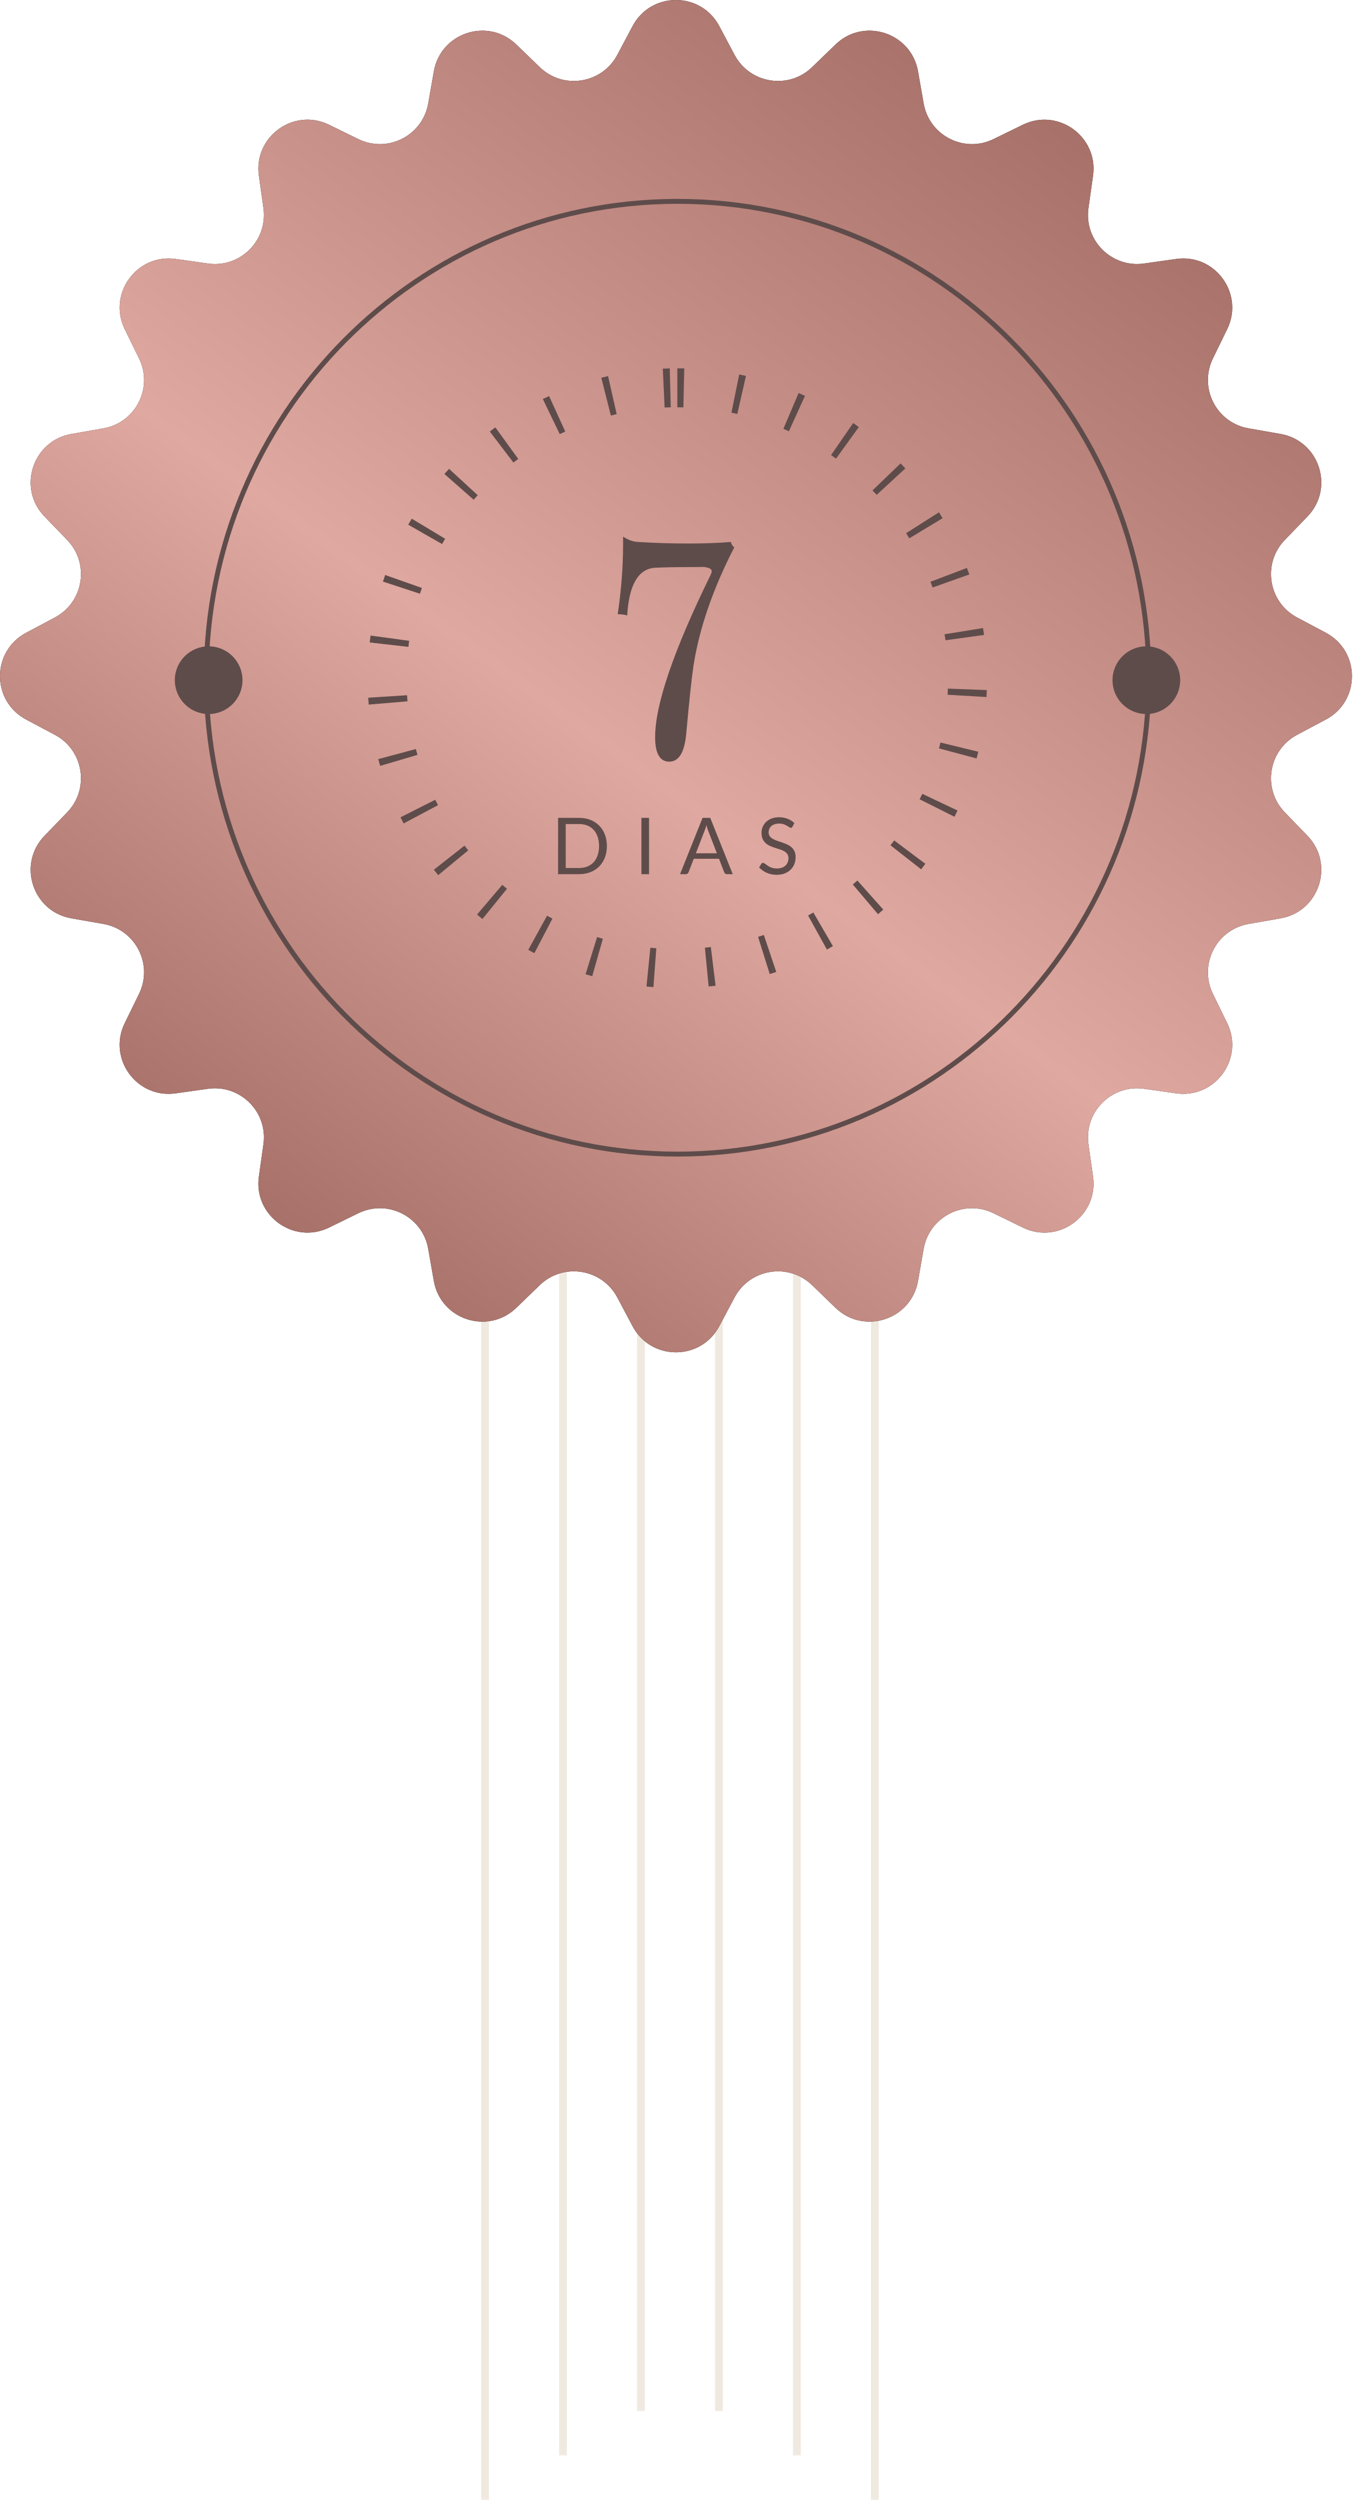
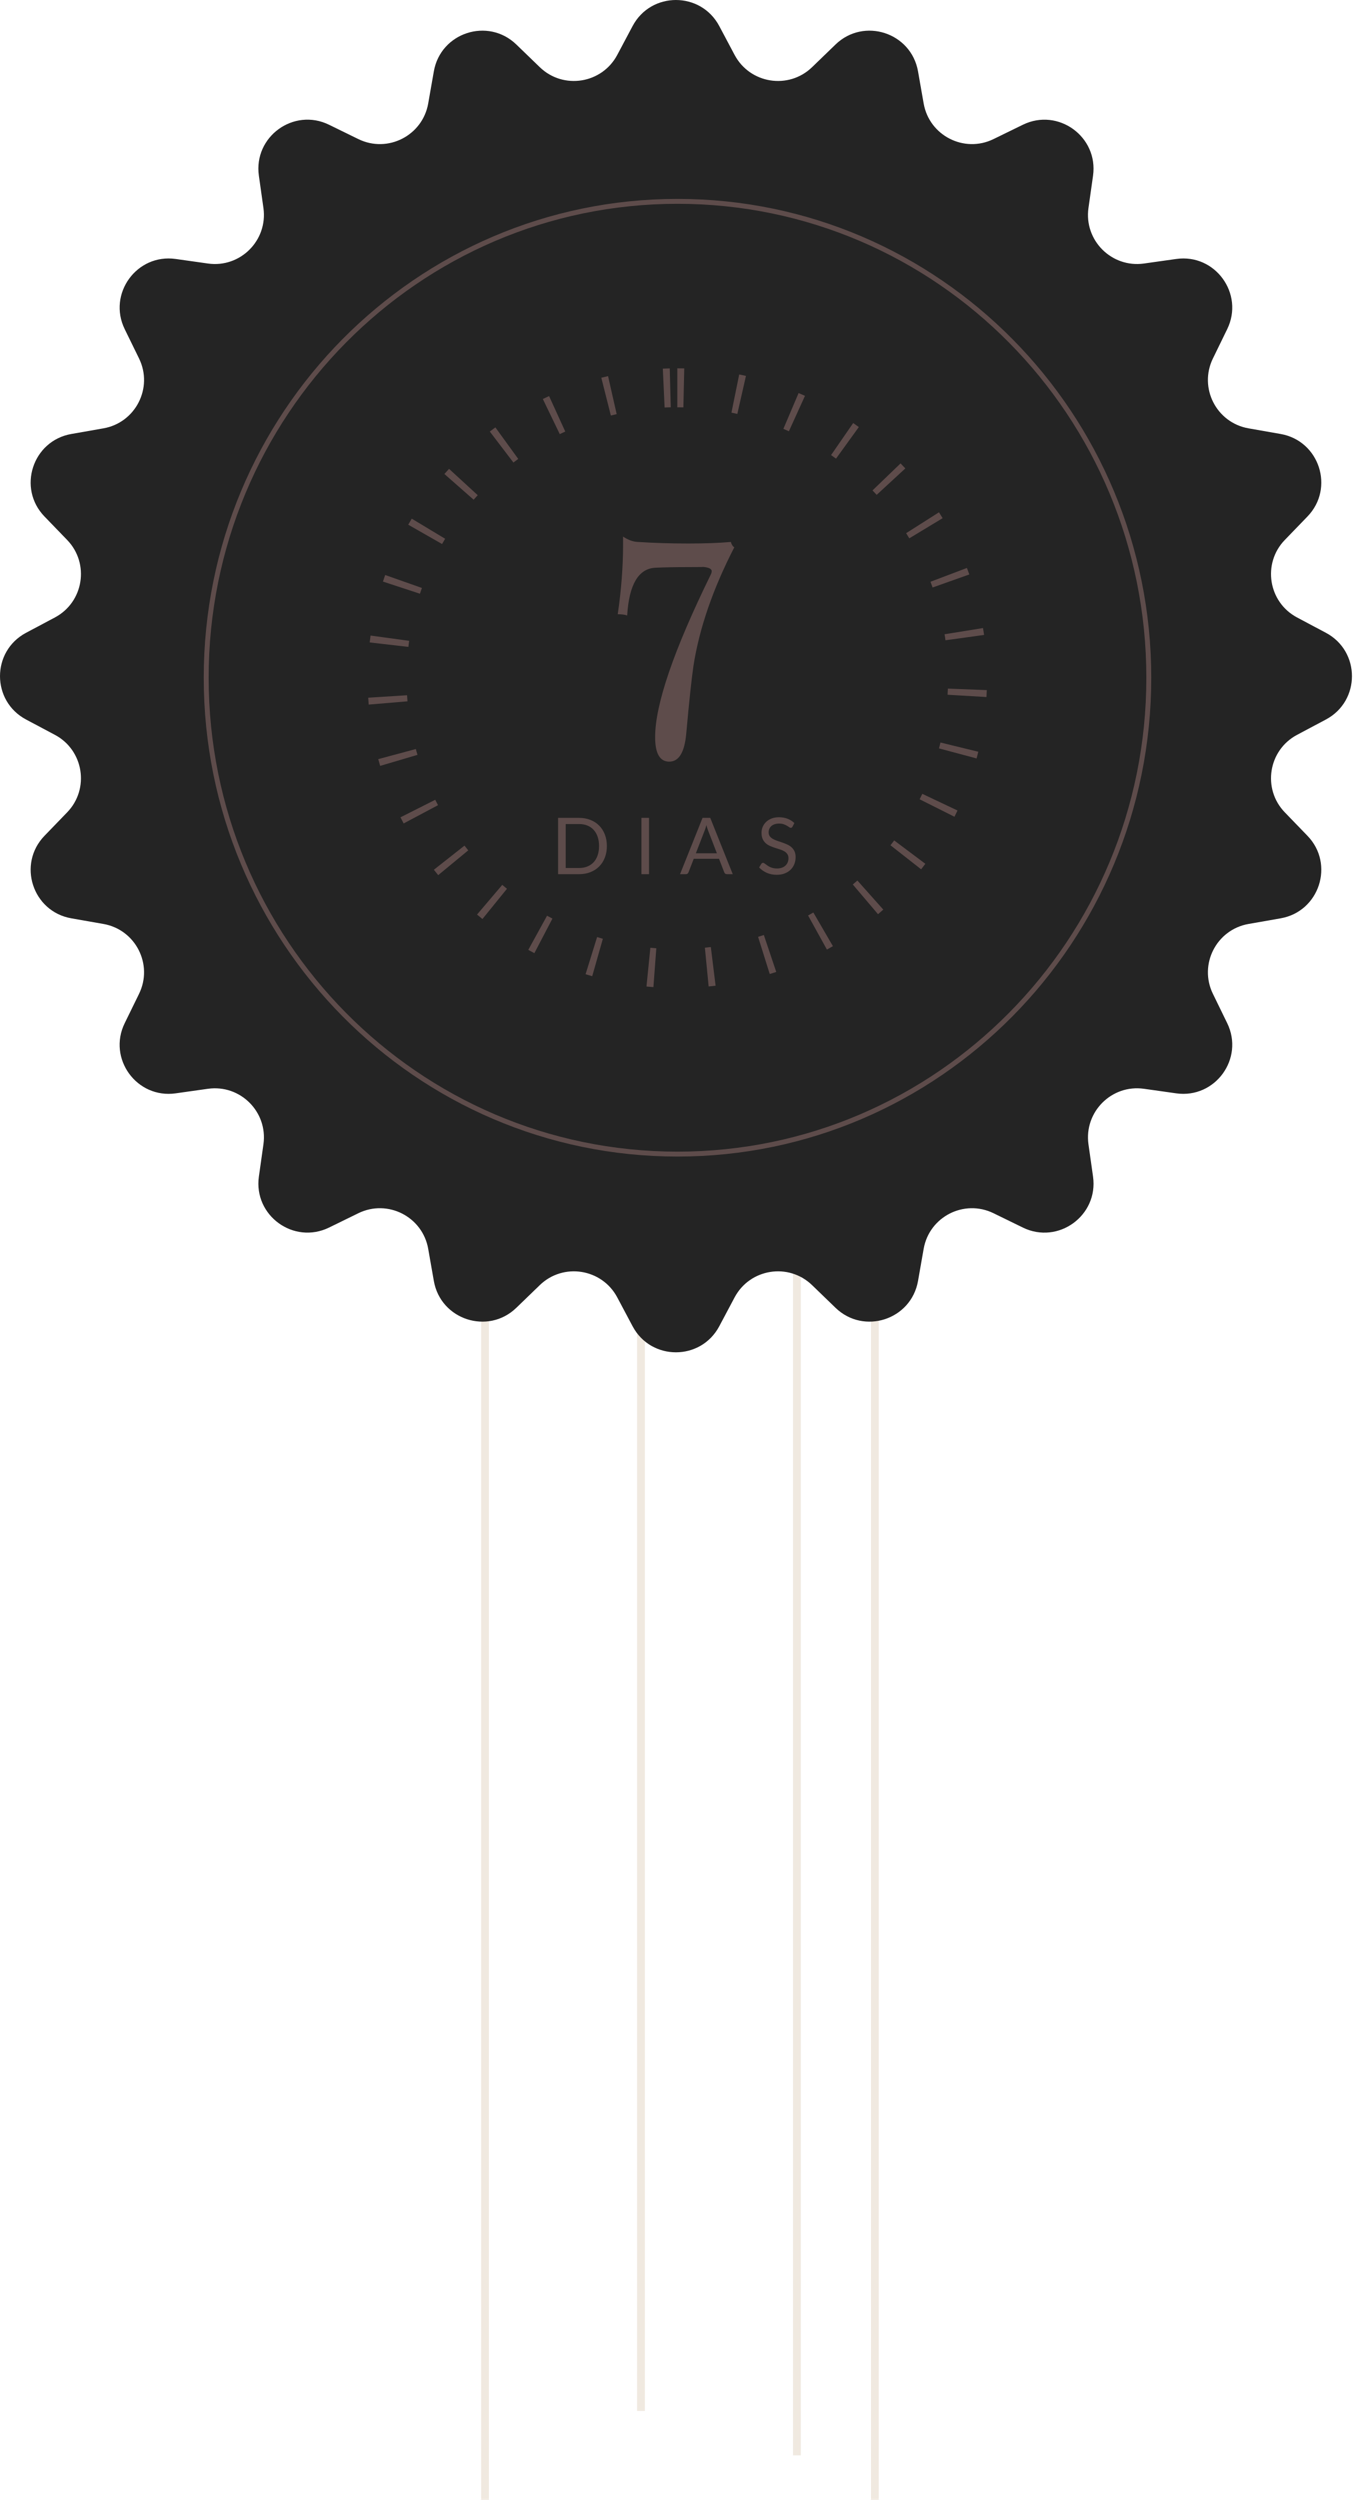
<svg xmlns="http://www.w3.org/2000/svg" width="276" height="509" viewBox="0 0 276 509" fill="none">
  <rect x="98" y="55" width="1.588" height="454" fill="#F0E9E0" />
-   <rect x="113.882" y="55" width="1.588" height="444.962" fill="#F0E9E0" />
  <rect x="129.765" y="55" width="1.588" height="435.923" fill="#F0E9E0" />
-   <rect x="145.647" y="55" width="1.588" height="435.923" fill="#F0E9E0" />
  <rect x="161.529" y="55" width="1.588" height="444.962" fill="#F0E9E0" />
  <rect x="177.412" y="55" width="1.588" height="454" fill="#F0E9E0" />
  <path d="M128.85 5.31C132.61 -1.77 142.75 -1.77 146.51 5.31L149.63 11.18C152.75 17.05 160.63 18.3 165.41 13.68L170.19 9.06C175.95 3.49 185.6 6.63 186.99 14.52L188.14 21.07C189.29 27.62 196.4 31.24 202.37 28.32L208.35 25.4C215.55 21.89 223.75 27.85 222.64 35.78L221.71 42.36C220.78 48.94 226.42 54.58 233.01 53.66L239.59 52.73C247.52 51.61 253.48 59.82 249.97 67.02L247.06 72.99C244.14 78.97 247.76 86.07 254.31 87.22L260.86 88.37C268.75 89.76 271.89 99.4 266.32 105.17L261.7 109.95C257.08 114.73 258.33 122.61 264.2 125.73L270.07 128.85C277.15 132.61 277.15 142.75 270.07 146.51L264.2 149.63C258.33 152.75 257.08 160.63 261.7 165.41L266.32 170.19C271.89 175.95 268.75 185.6 260.86 186.99L254.31 188.14C247.76 189.29 244.14 196.4 247.06 202.37L249.97 208.34C253.48 215.54 247.53 223.74 239.59 222.63L233.01 221.7C226.43 220.77 220.79 226.41 221.71 233L222.64 239.58C223.76 247.51 215.55 253.48 208.35 249.96L202.37 247.04C196.39 244.12 189.29 247.74 188.14 254.29L186.99 260.84C185.6 268.73 175.96 271.87 170.19 266.3L165.41 261.68C160.63 257.06 152.75 258.31 149.63 264.18L146.51 270.05C142.75 277.13 132.61 277.13 128.85 270.05L125.73 264.18C122.61 258.31 114.73 257.06 109.95 261.68L105.17 266.3C99.41 271.87 89.76 268.73 88.37 260.84L87.22 254.29C86.07 247.74 78.96 244.12 72.99 247.04L67.02 249.96C59.82 253.47 51.62 247.51 52.73 239.58L53.66 233C54.59 226.42 48.95 220.78 42.36 221.7L35.78 222.63C27.84 223.75 21.88 215.54 25.4 208.34L28.32 202.37C31.24 196.39 27.62 189.29 21.07 188.14L14.52 186.99C6.63 185.6 3.49 175.96 9.06 170.19L13.68 165.41C18.3 160.63 17.05 152.75 11.18 149.63L5.31 146.51C-1.77 142.75 -1.77 132.61 5.31 128.85L11.18 125.73C17.05 122.61 18.3 114.73 13.68 109.95L9.06 105.17C3.49 99.41 6.63 89.76 14.52 88.37L21.07 87.22C27.62 86.07 31.24 78.96 28.32 72.99L25.4 67.02C21.89 59.82 27.85 51.61 35.78 52.73L42.36 53.66C48.94 54.59 54.58 48.95 53.66 42.36L52.73 35.78C51.61 27.84 59.82 21.88 67.02 25.4L72.99 28.32C78.97 31.24 86.07 27.62 87.22 21.07L88.37 14.52C89.76 6.63 99.4 3.49 105.17 9.06L109.95 13.68C114.73 18.3 122.61 17.05 125.73 11.18L128.85 5.31Z" fill="#242424" />
-   <path d="M128.85 5.31C132.61 -1.77 142.75 -1.77 146.51 5.31L149.63 11.18C152.75 17.05 160.63 18.3 165.41 13.68L170.19 9.06C175.95 3.49 185.6 6.63 186.99 14.52L188.14 21.07C189.29 27.62 196.4 31.24 202.37 28.32L208.35 25.4C215.55 21.89 223.75 27.85 222.64 35.78L221.71 42.36C220.78 48.94 226.42 54.58 233.01 53.66L239.59 52.73C247.52 51.61 253.48 59.82 249.97 67.02L247.06 72.99C244.14 78.97 247.76 86.07 254.31 87.22L260.86 88.37C268.75 89.76 271.89 99.4 266.32 105.17L261.7 109.95C257.08 114.73 258.33 122.61 264.2 125.73L270.07 128.85C277.15 132.61 277.15 142.75 270.07 146.51L264.2 149.63C258.33 152.75 257.08 160.63 261.7 165.41L266.32 170.19C271.89 175.95 268.75 185.6 260.86 186.99L254.31 188.14C247.76 189.29 244.14 196.4 247.06 202.37L249.97 208.34C253.48 215.54 247.53 223.74 239.59 222.63L233.01 221.7C226.43 220.77 220.79 226.41 221.71 233L222.64 239.58C223.76 247.51 215.55 253.48 208.35 249.96L202.37 247.04C196.39 244.12 189.29 247.74 188.14 254.29L186.99 260.84C185.6 268.73 175.96 271.87 170.19 266.3L165.41 261.68C160.63 257.06 152.75 258.31 149.63 264.18L146.51 270.05C142.75 277.13 132.61 277.13 128.85 270.05L125.73 264.18C122.61 258.31 114.73 257.06 109.95 261.68L105.17 266.3C99.41 271.87 89.76 268.73 88.37 260.84L87.22 254.29C86.07 247.74 78.96 244.12 72.99 247.04L67.02 249.96C59.82 253.47 51.62 247.51 52.73 239.58L53.66 233C54.59 226.42 48.95 220.78 42.36 221.7L35.78 222.63C27.84 223.75 21.88 215.54 25.4 208.34L28.32 202.37C31.24 196.39 27.62 189.29 21.07 188.14L14.52 186.99C6.63 185.6 3.49 175.96 9.06 170.19L13.68 165.41C18.3 160.63 17.05 152.75 11.18 149.63L5.31 146.51C-1.77 142.75 -1.77 132.61 5.31 128.85L11.18 125.73C17.05 122.61 18.3 114.73 13.68 109.95L9.06 105.17C3.49 99.41 6.63 89.76 14.52 88.37L21.07 87.22C27.62 86.07 31.24 78.96 28.32 72.99L25.4 67.02C21.89 59.82 27.85 51.61 35.78 52.73L42.36 53.66C48.94 54.59 54.58 48.95 53.66 42.36L52.73 35.78C51.61 27.84 59.82 21.88 67.02 25.4L72.99 28.32C78.97 31.24 86.07 27.62 87.22 21.07L88.37 14.52C89.76 6.63 99.4 3.49 105.17 9.06L109.95 13.68C114.73 18.3 122.61 17.05 125.73 11.18L128.85 5.31Z" fill="url(#paint0_linear_155_414)" />
  <path d="M149.572 111.44C145.22 119.888 142.446 127.931 141.252 135.568C140.868 138.171 140.377 142.779 139.78 149.392C139.438 153.189 138.286 155.088 136.324 155.088C134.404 155.088 133.444 153.424 133.444 150.096C133.444 143.44 137.22 132.411 144.772 117.008C144.9 116.752 144.964 116.517 144.964 116.304C144.964 115.792 144.281 115.493 142.916 115.408C143.769 115.451 142.873 115.472 140.228 115.472C137.625 115.472 135.385 115.515 133.508 115.6C130.052 115.771 128.132 119.013 127.748 125.328C127.278 125.157 126.638 125.072 125.828 125.072C126.553 120.123 126.916 115.365 126.916 110.8V109.264C127.94 109.947 128.942 110.309 129.924 110.352C133.294 110.565 136.708 110.672 140.164 110.672C143.534 110.672 146.436 110.565 148.868 110.352C148.996 110.864 149.23 111.227 149.572 111.44Z" fill="#5E4C4B" />
  <path d="M123.614 172.272C123.614 173.131 123.478 173.912 123.206 174.616C122.934 175.32 122.55 175.923 122.054 176.424C121.558 176.925 120.961 177.315 120.262 177.592C119.569 177.864 118.801 178 117.958 178H113.678V166.536H117.958C118.801 166.536 119.569 166.675 120.262 166.952C120.961 167.224 121.558 167.613 122.054 168.12C122.55 168.621 122.934 169.224 123.206 169.928C123.478 170.632 123.614 171.413 123.614 172.272ZM122.022 172.272C122.022 171.568 121.926 170.939 121.734 170.384C121.542 169.829 121.27 169.36 120.918 168.976C120.566 168.592 120.139 168.299 119.638 168.096C119.137 167.893 118.577 167.792 117.958 167.792H115.23V176.744H117.958C118.577 176.744 119.137 176.643 119.638 176.44C120.139 176.237 120.566 175.947 120.918 175.568C121.27 175.184 121.542 174.715 121.734 174.16C121.926 173.605 122.022 172.976 122.022 172.272ZM132.202 178H130.65V166.536H132.202V178ZM146.022 173.744L144.222 169.08C144.169 168.941 144.113 168.781 144.054 168.6C143.996 168.413 143.94 168.216 143.886 168.008C143.774 168.44 143.66 168.8 143.542 169.088L141.742 173.744H146.022ZM149.254 178H148.054C147.916 178 147.804 177.965 147.718 177.896C147.633 177.827 147.569 177.739 147.526 177.632L146.454 174.864H141.31L140.238 177.632C140.206 177.728 140.145 177.813 140.054 177.888C139.964 177.963 139.852 178 139.718 178H138.518L143.102 166.536H144.67L149.254 178ZM161.426 168.328C161.378 168.408 161.325 168.469 161.266 168.512C161.213 168.549 161.146 168.568 161.066 168.568C160.976 168.568 160.869 168.523 160.746 168.432C160.624 168.341 160.469 168.243 160.282 168.136C160.101 168.024 159.88 167.923 159.618 167.832C159.362 167.741 159.05 167.696 158.682 167.696C158.336 167.696 158.029 167.744 157.762 167.84C157.501 167.931 157.28 168.056 157.098 168.216C156.922 168.376 156.789 168.565 156.698 168.784C156.608 168.997 156.562 169.229 156.562 169.48C156.562 169.8 156.64 170.067 156.794 170.28C156.954 170.488 157.162 170.667 157.418 170.816C157.68 170.965 157.973 171.096 158.298 171.208C158.629 171.315 158.965 171.427 159.306 171.544C159.653 171.661 159.989 171.795 160.314 171.944C160.645 172.088 160.938 172.272 161.194 172.496C161.456 172.72 161.664 172.995 161.818 173.32C161.978 173.645 162.058 174.045 162.058 174.52C162.058 175.021 161.973 175.493 161.802 175.936C161.632 176.373 161.381 176.755 161.05 177.08C160.725 177.405 160.322 177.661 159.842 177.848C159.368 178.035 158.826 178.128 158.218 178.128C157.472 178.128 156.794 177.995 156.186 177.728C155.578 177.456 155.058 177.091 154.626 176.632L155.074 175.896C155.117 175.837 155.168 175.789 155.226 175.752C155.29 175.709 155.36 175.688 155.434 175.688C155.504 175.688 155.581 175.717 155.666 175.776C155.757 175.829 155.858 175.899 155.97 175.984C156.082 176.069 156.21 176.163 156.354 176.264C156.498 176.365 156.661 176.459 156.842 176.544C157.029 176.629 157.24 176.701 157.474 176.76C157.709 176.813 157.973 176.84 158.266 176.84C158.634 176.84 158.962 176.789 159.25 176.688C159.538 176.587 159.781 176.445 159.978 176.264C160.181 176.077 160.336 175.856 160.442 175.6C160.549 175.344 160.602 175.059 160.602 174.744C160.602 174.397 160.522 174.115 160.362 173.896C160.208 173.672 160.002 173.485 159.746 173.336C159.49 173.187 159.197 173.061 158.866 172.96C158.536 172.853 158.2 172.747 157.858 172.64C157.517 172.528 157.181 172.4 156.85 172.256C156.52 172.112 156.226 171.925 155.97 171.696C155.714 171.467 155.506 171.181 155.346 170.84C155.192 170.493 155.114 170.067 155.114 169.56C155.114 169.155 155.192 168.763 155.346 168.384C155.506 168.005 155.736 167.669 156.034 167.376C156.338 167.083 156.709 166.848 157.146 166.672C157.589 166.496 158.096 166.408 158.666 166.408C159.306 166.408 159.888 166.509 160.41 166.712C160.938 166.915 161.402 167.208 161.802 167.592L161.426 168.328Z" fill="#5E4C4B" />
  <path d="M133.104 201C132.625 200.962 132.158 200.924 131.679 200.874L132.473 192.987C132.877 193.025 133.281 193.063 133.685 193.088L133.092 201H133.104ZM144.347 200.874L143.577 192.974C143.981 192.937 144.385 192.886 144.788 192.836L145.76 200.71C145.293 200.773 144.814 200.823 144.347 200.861V200.874ZM120.638 198.779C120.184 198.653 119.73 198.514 119.275 198.375L121.622 190.804C122.013 190.93 122.405 191.044 122.796 191.157L120.625 198.792L120.638 198.779ZM156.788 198.337L154.416 190.766C154.807 190.64 155.198 190.514 155.589 190.387L158.113 197.908C157.671 198.06 157.217 198.199 156.775 198.337H156.788ZM108.853 194.085C108.437 193.87 108.02 193.643 107.604 193.416L111.427 186.463C111.793 186.665 112.159 186.854 112.525 187.043L108.853 194.072V194.085ZM168.434 193.353L164.598 186.413C164.964 186.211 165.317 186.009 165.671 185.807L169.658 192.659C169.254 192.899 168.838 193.126 168.434 193.353ZM98.254 187.119C97.888 186.816 97.522 186.526 97.169 186.223L102.305 180.179C102.62 180.444 102.936 180.709 103.264 180.974L98.267 187.132L98.254 187.119ZM178.843 186.148L173.708 180.103C174.023 179.838 174.326 179.573 174.642 179.295L179.916 185.214C179.563 185.529 179.209 185.845 178.843 186.148ZM89.258 178.198C88.955 177.832 88.665 177.466 88.375 177.1L94.608 172.191C94.86 172.519 95.125 172.835 95.377 173.15L89.258 178.198ZM187.625 177.011L181.38 172.115C181.632 171.787 181.884 171.459 182.137 171.131L188.483 175.888C188.206 176.267 187.915 176.633 187.625 177.011ZM82.217 167.673C82.003 167.257 81.788 166.841 81.574 166.424L88.652 162.853C88.842 163.219 89.031 163.585 89.22 163.951L82.217 167.673ZM194.414 166.311L187.322 162.752C187.512 162.386 187.688 162.008 187.865 161.642L195.032 165.036C194.83 165.465 194.628 165.882 194.414 166.311ZM77.435 155.938C77.296 155.484 77.17 155.029 77.044 154.575L84.703 152.518C84.804 152.922 84.918 153.313 85.044 153.704L77.435 155.95V155.938ZM198.918 154.436L191.259 152.392C191.36 151.988 191.474 151.597 191.562 151.193L199.271 153.073C199.158 153.528 199.044 153.982 198.918 154.436ZM75.101 143.47C75.063 143.003 75.025 142.537 75 142.07L82.911 141.565C82.936 141.981 82.962 142.398 83 142.802L75.101 143.47ZM200.937 141.931L193.013 141.464C193.038 141.047 193.063 140.631 193.076 140.215L201 140.517C200.987 140.984 200.962 141.451 200.937 141.918V141.931ZM83.176 131.722L75.303 130.814C75.353 130.347 75.416 129.88 75.48 129.413L83.34 130.485C83.29 130.889 83.227 131.306 83.189 131.709L83.176 131.722ZM192.584 130.372C192.534 129.968 192.47 129.552 192.395 129.148L200.23 127.886C200.306 128.353 200.382 128.82 200.445 129.287L192.584 130.372ZM85.536 120.895L78.003 118.422C78.154 117.967 78.306 117.526 78.457 117.084L85.939 119.721C85.801 120.113 85.674 120.504 85.536 120.895ZM189.96 119.621C189.821 119.229 189.682 118.838 189.531 118.46L196.95 115.646C197.114 116.087 197.278 116.529 197.442 116.971L189.972 119.621H189.96ZM90.04 110.775L83.151 106.838C83.391 106.421 83.63 106.017 83.87 105.614L90.671 109.702C90.457 110.055 90.255 110.409 90.053 110.762L90.04 110.775ZM185.215 109.614C185.001 109.26 184.786 108.92 184.572 108.566L191.259 104.314C191.512 104.718 191.764 105.109 192.004 105.513L185.215 109.614ZM96.475 101.752L90.52 96.515C90.835 96.162 91.151 95.809 91.466 95.468L97.308 100.831C97.03 101.134 96.753 101.437 96.475 101.752ZM178.566 100.755C178.288 100.452 177.998 100.15 177.72 99.859L183.436 94.357C183.764 94.698 184.08 95.039 184.408 95.38L178.578 100.755H178.566ZM104.576 94.181L99.769 87.871C100.147 87.581 100.526 87.303 100.904 87.026L105.56 93.449C105.232 93.689 104.904 93.928 104.576 94.181ZM170.289 93.386C169.948 93.146 169.62 92.906 169.279 92.666L173.784 86.142C174.175 86.407 174.553 86.685 174.932 86.963L170.289 93.386ZM114.014 88.389L110.569 81.246C110.986 81.044 111.415 80.843 111.844 80.653L115.137 87.871C114.758 88.048 114.392 88.212 114.014 88.401V88.389ZM160.699 87.821C160.321 87.644 159.942 87.48 159.564 87.329L162.668 80.035C163.109 80.224 163.538 80.413 163.967 80.603L160.687 87.821H160.699ZM124.423 84.603L122.48 76.918C122.935 76.805 123.401 76.691 123.856 76.59L125.609 84.325C125.206 84.414 124.815 84.515 124.411 84.616L124.423 84.603ZM150.201 84.287C149.798 84.199 149.394 84.111 148.99 84.022L150.567 76.249C151.034 76.338 151.488 76.439 151.943 76.54L150.189 84.275L150.201 84.287ZM135.376 82.988L135.01 75.063C135.476 75.038 135.943 75.025 136.423 75.013L136.625 82.937C136.208 82.937 135.792 82.963 135.388 82.975L135.376 82.988ZM139.199 82.95C138.782 82.95 138.379 82.937 137.962 82.937V75C138.429 75 138.908 75 139.375 75.013L139.199 82.937V82.95Z" fill="#5E4C4B" />
  <path d="M138 235C191.019 235 234 191.572 234 138C234 84.428 191.019 41 138 41C84.981 41 42 84.428 42 138C42 191.572 84.981 235 138 235Z" stroke="#5E4C4B" />
-   <path d="M233.5 145C237.09 145 240 142.09 240 138.5C240 134.91 237.09 132 233.5 132C229.91 132 227 134.91 227 138.5C227 142.09 229.91 145 233.5 145Z" fill="#5E4C4B" stroke="#5E4C4B" stroke-width="0.784" />
-   <path d="M42.5 145C46.09 145 49 142.09 49 138.5C49 134.91 46.09 132 42.5 132C38.91 132 36 134.91 36 138.5C36 142.09 38.91 145 42.5 145Z" fill="#5E4C4B" stroke="#5E4C4B" stroke-width="0.784" />
  <defs>
    <linearGradient id="paint0_linear_155_414" x1="213" y1="24.5" x2="53.5" y2="246" gradientUnits="userSpaceOnUse">
      <stop stop-color="#A87169" />
      <stop offset="0.57" stop-color="#DFA8A0" />
      <stop offset="1" stop-color="#A87169" />
    </linearGradient>
  </defs>
</svg>